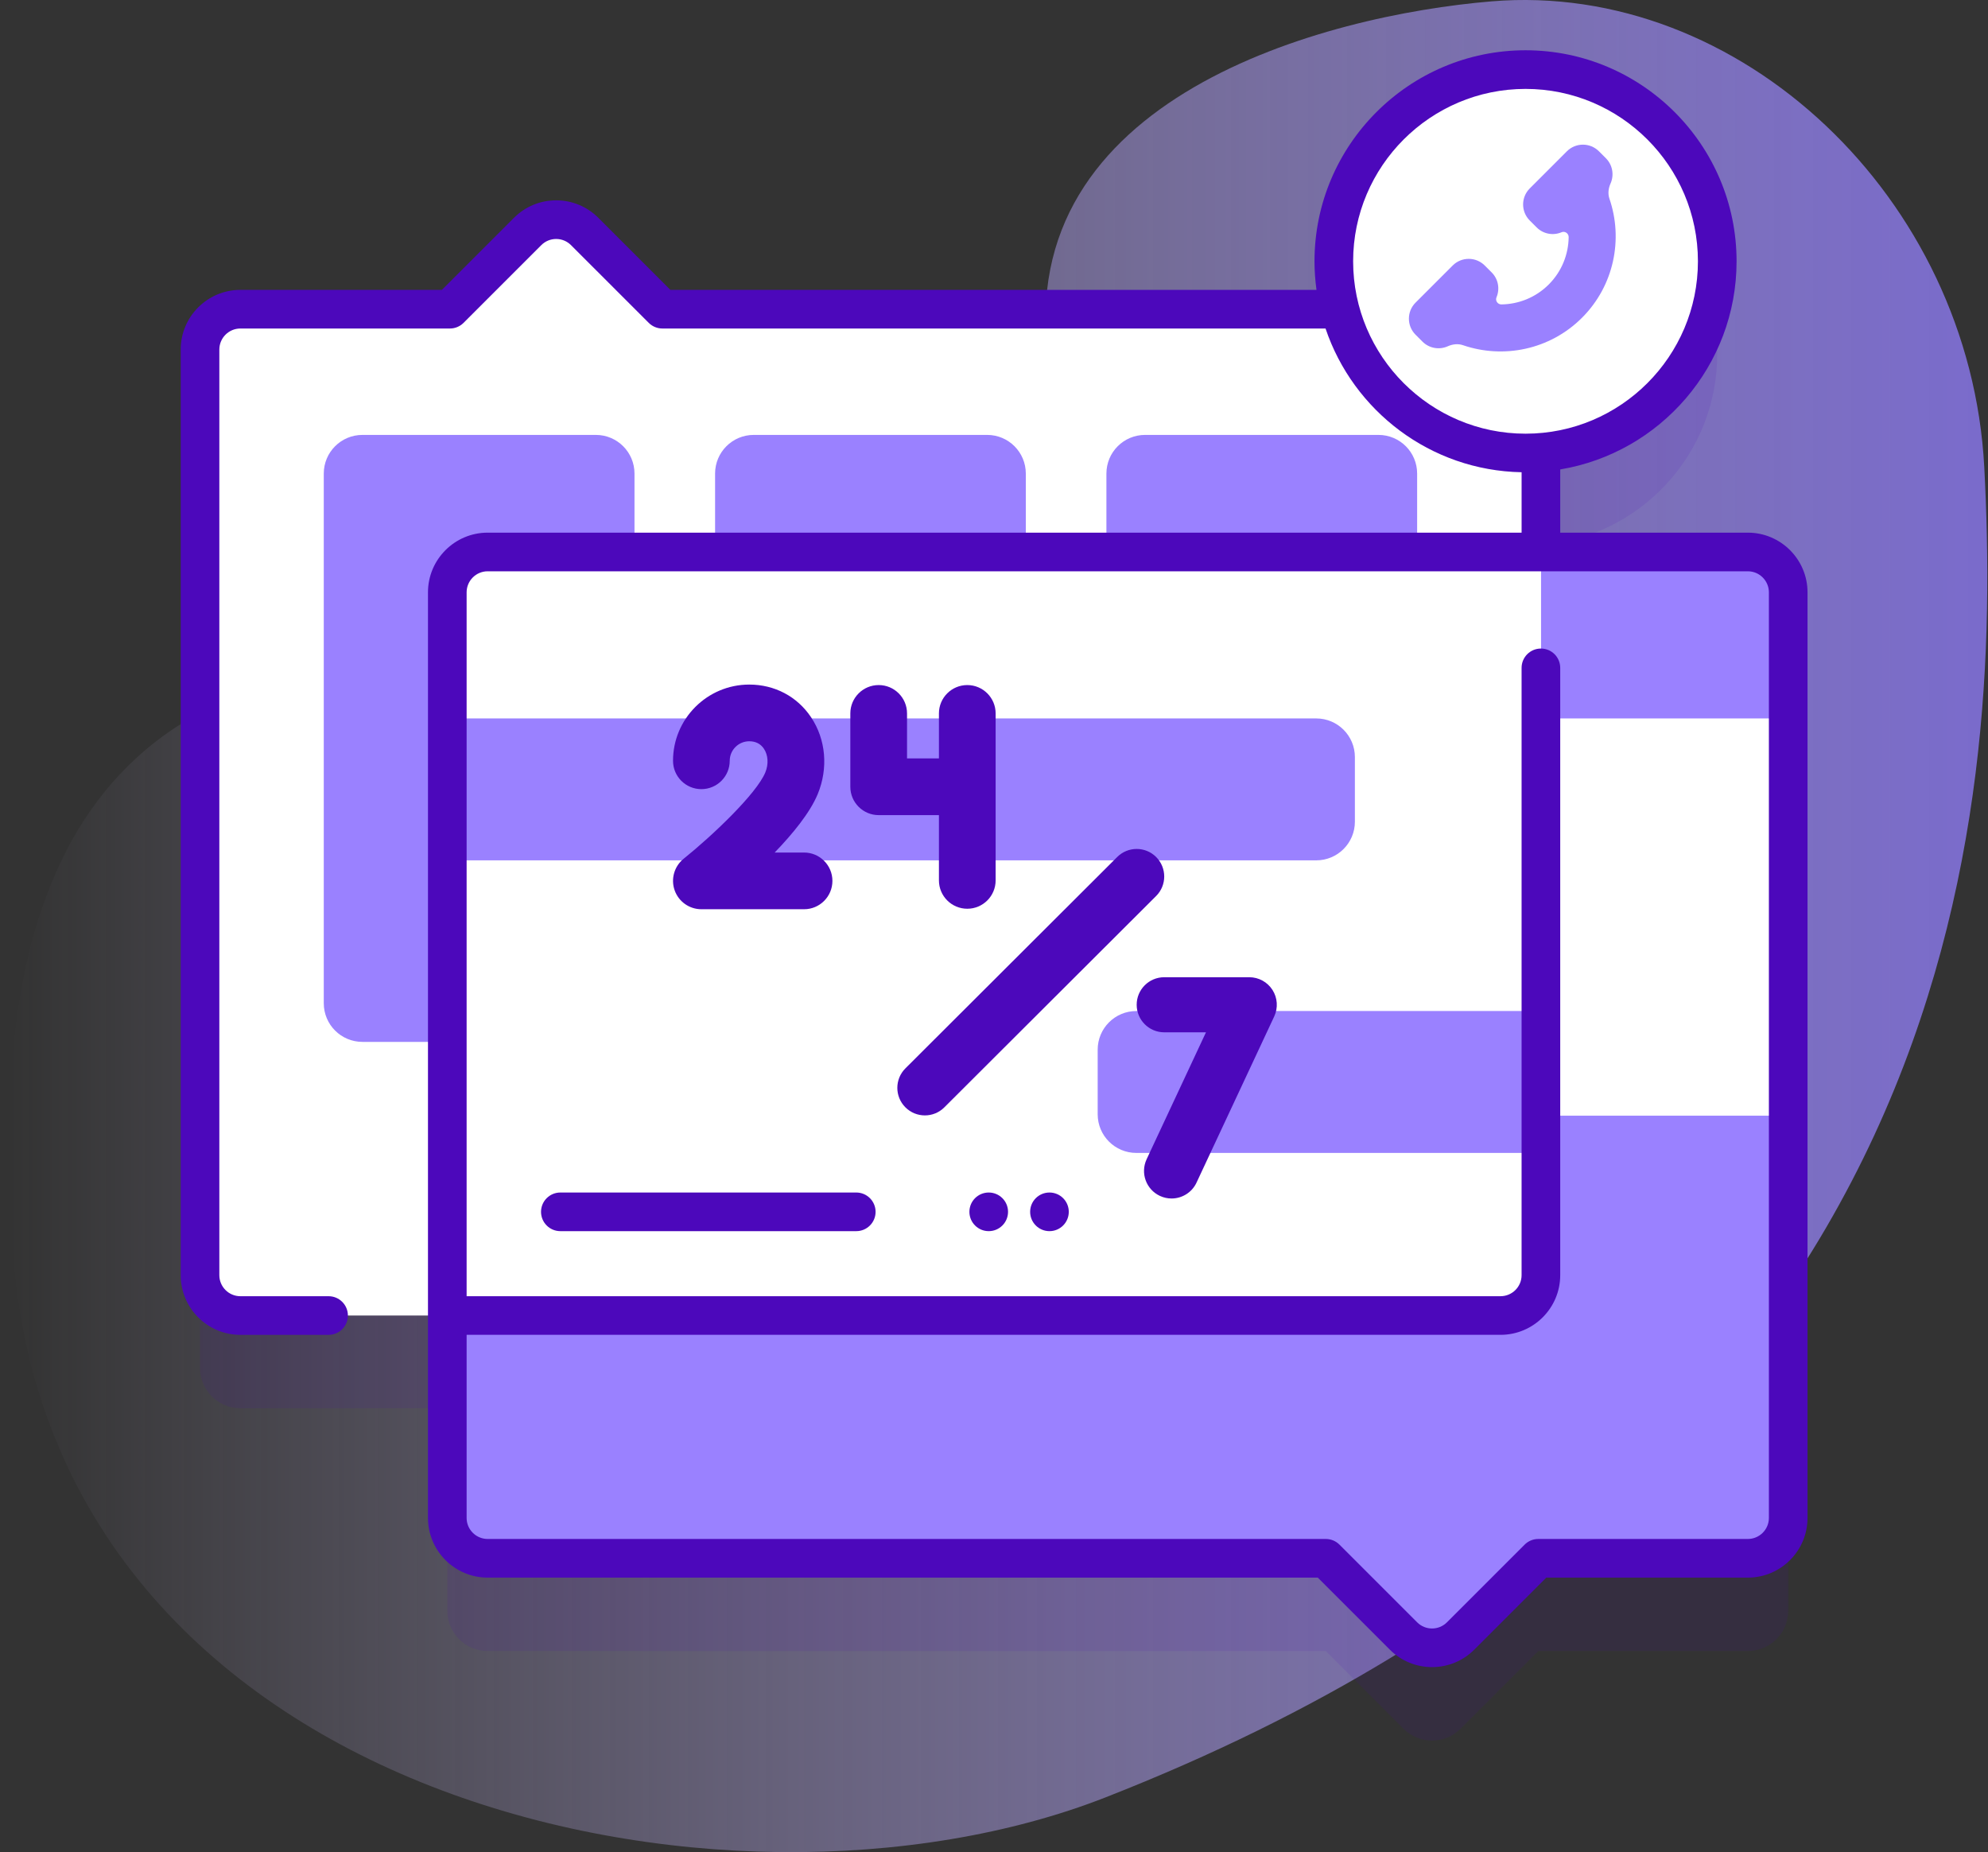
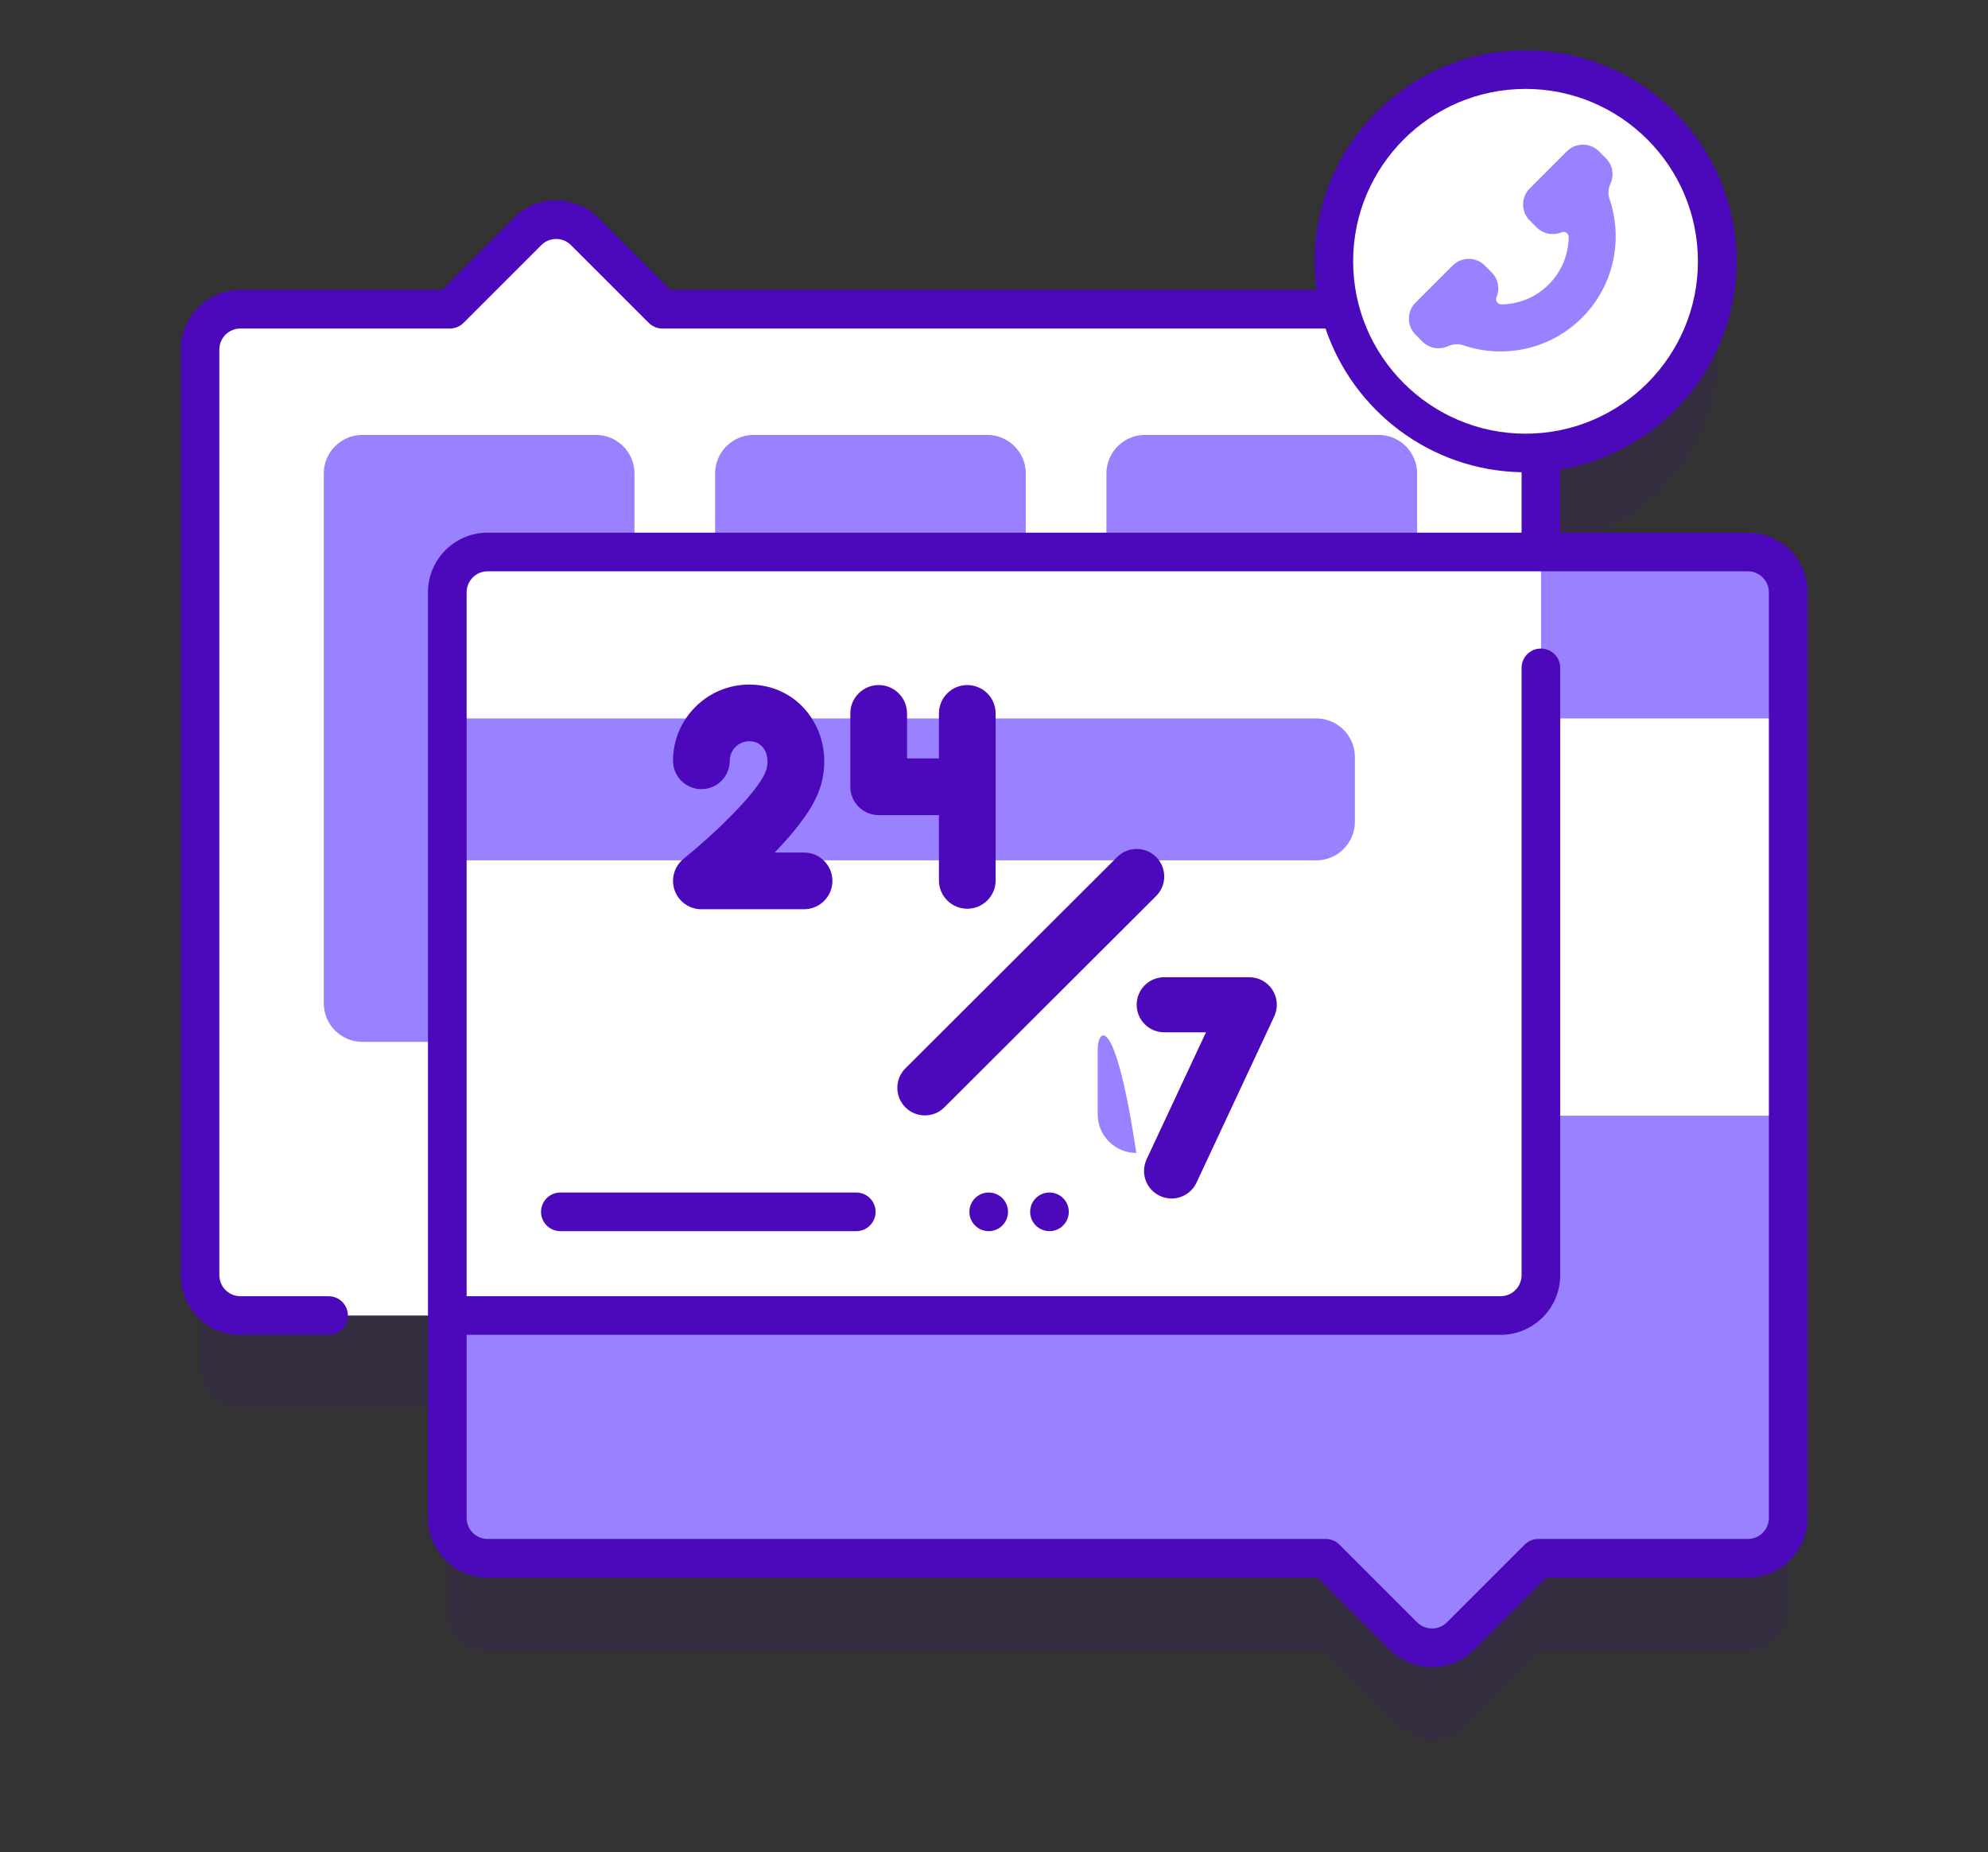
<svg xmlns="http://www.w3.org/2000/svg" width="161" height="150" viewBox="0 0 161 150" fill="none">
  <rect x="0" y="0" width="161" height="150" fill="#333333" stroke="none" />
-   <path d="M160.698 37.841C159.549 16.015 140.9 -1.571 120.782 0.111C107.293 1.239 81.972 7.873 84.912 29.109C87.31 46.424 111.781 36.974 117.966 56.48C127.531 86.645 66.109 131.907 41.448 108.227C33.858 100.938 42.448 80.876 45.242 76.359C52.266 65.008 45.127 53.536 33.191 53.781C0.968 54.444 -0.258 82.201 1.042 101.253C4.089 145.913 58.838 157.589 89.526 145.567C159.177 118.282 162.17 65.799 160.698 37.841Z" fill="url(#paint0_linear_111_1726)" />
  <path opacity="0.1" d="M141.551 52.213H124.793V44.144C132.784 43.509 139.073 36.827 139.073 28.672C139.073 20.097 132.122 13.146 123.547 13.146C114.972 13.146 108.021 20.097 108.021 28.672C108.021 30.011 108.191 31.311 108.509 32.551H53.644L47.351 26.258C46.075 24.981 44.006 24.981 42.729 26.258L36.436 32.551H19.466C17.66 32.551 16.199 34.015 16.199 35.821V110.781C16.199 112.586 17.66 114.051 19.466 114.051H36.225V130.443C36.225 132.249 37.688 133.712 39.494 133.712H107.372L113.665 140.005C114.941 141.281 117.011 141.281 118.287 140.005L124.58 133.712H141.551C143.356 133.712 144.82 132.249 144.82 130.443V55.481C144.82 53.676 143.356 52.213 141.551 52.213Z" fill="#4C08BB" />
  <path d="M141.551 44.702H39.493C37.688 44.702 36.224 46.166 36.224 47.971V122.933C36.224 124.738 37.688 126.202 39.493 126.202H107.371L113.664 132.495C114.94 133.771 117.01 133.771 118.286 132.495L124.579 126.202H141.55C143.355 126.202 144.819 124.738 144.819 122.933V47.971C144.819 46.166 143.356 44.702 141.551 44.702Z" fill="#9A81FF" />
  <path d="M36.237 58.184H144.819V90.356H36.237V58.184Z" fill="white" />
  <path d="M124.792 28.31V103.27C124.792 105.076 123.327 106.54 121.521 106.54H19.465C17.659 106.54 16.198 105.076 16.198 103.27V28.31C16.198 26.505 17.659 25.04 19.465 25.04H36.435L42.728 18.747C44.005 17.47 46.074 17.47 47.35 18.747L53.643 25.04H121.521C123.327 25.04 124.792 26.505 124.792 28.31Z" fill="white" />
  <path d="M48.255 84.379H29.351C27.622 84.379 26.221 82.978 26.221 81.25V38.352C26.221 36.623 27.622 35.222 29.351 35.222H48.255C49.984 35.222 51.385 36.623 51.385 38.352V81.249C51.385 82.978 49.984 84.379 48.255 84.379Z" fill="#9A81FF" />
  <path d="M79.947 84.379H61.042C59.313 84.379 57.912 82.978 57.912 81.25V38.352C57.912 36.623 59.313 35.222 61.042 35.222H79.947C81.675 35.222 83.076 36.623 83.076 38.352V81.249C83.076 82.978 81.675 84.379 79.947 84.379Z" fill="#9A81FF" />
  <path d="M111.638 84.379H92.734C91.005 84.379 89.604 82.978 89.604 81.25V38.352C89.604 36.623 91.005 35.222 92.734 35.222H111.638C113.367 35.222 114.768 36.623 114.768 38.352V81.249C114.768 82.978 113.367 84.379 111.638 84.379Z" fill="#9A81FF" />
  <path d="M124.79 44.703V103.272C124.79 105.077 123.329 106.539 121.523 106.539H36.224V47.971C36.224 46.165 37.686 44.703 39.491 44.703H124.79Z" fill="white" />
  <path d="M106.598 69.677H36.237V58.184H106.598C108.326 58.184 109.727 59.585 109.727 61.313V66.547C109.727 68.275 108.326 69.677 106.598 69.677Z" fill="#9A81FF" />
-   <path d="M92.026 93.372H124.791V81.88H92.026C90.297 81.88 88.897 83.281 88.897 85.009V90.243C88.897 91.971 90.297 93.372 92.026 93.372Z" fill="#9A81FF" />
+   <path d="M92.026 93.372H124.791H92.026C90.297 81.88 88.897 83.281 88.897 85.009V90.243C88.897 91.971 90.297 93.372 92.026 93.372Z" fill="#9A81FF" />
  <path d="M65.117 69.044H62.737C64.204 67.524 65.603 65.814 66.224 64.311C67.09 62.214 66.888 59.887 65.684 58.086C64.56 56.405 62.735 55.441 60.678 55.441C57.275 55.441 54.505 58.21 54.505 61.614C54.505 62.882 55.533 63.91 56.801 63.91C58.069 63.91 59.098 62.882 59.098 61.614C59.098 60.742 59.807 60.033 60.679 60.033C61.198 60.033 61.598 60.237 61.867 60.639C62.212 61.155 62.255 61.89 61.98 62.556C61.264 64.29 57.68 67.689 55.364 69.549C54.605 70.159 54.313 71.183 54.636 72.102C54.959 73.021 55.828 73.636 56.802 73.636H65.118C66.386 73.636 67.414 72.608 67.414 71.34C67.414 70.072 66.386 69.044 65.117 69.044Z" fill="#4C08BB" />
  <path d="M78.336 55.481C77.068 55.481 76.04 56.509 76.04 57.778V61.422H73.457V57.778C73.457 56.509 72.429 55.481 71.161 55.481C69.893 55.481 68.865 56.509 68.865 57.778V63.718C68.865 64.986 69.893 66.014 71.161 66.014H76.04V71.3C76.04 72.568 77.068 73.596 78.336 73.596C79.604 73.596 80.632 72.568 80.632 71.3V57.778C80.632 56.509 79.604 55.481 78.336 55.481Z" fill="#4C08BB" />
  <path d="M94.88 97.062C94.563 97.062 94.242 96.995 93.936 96.852C92.82 96.33 92.338 95.002 92.86 93.885L97.667 83.604H94.286C93.054 83.604 92.055 82.605 92.055 81.373C92.055 80.141 93.054 79.142 94.286 79.142H101.173C101.936 79.142 102.646 79.532 103.055 80.175C103.465 80.818 103.517 81.627 103.194 82.318L96.902 95.776C96.523 96.586 95.719 97.062 94.88 97.062Z" fill="#4C08BB" />
  <path d="M74.903 90.333C74.331 90.333 73.759 90.115 73.323 89.678C72.453 88.806 72.454 87.393 73.326 86.523L90.478 69.406C91.351 68.535 92.763 68.537 93.634 69.409C94.504 70.281 94.503 71.694 93.631 72.564L76.478 89.681C76.043 90.116 75.473 90.333 74.903 90.333Z" fill="#4C08BB" />
  <path d="M69.346 99.707H45.381C44.517 99.707 43.816 99.007 43.816 98.143C43.816 97.279 44.517 96.578 45.381 96.578H69.346C70.21 96.578 70.91 97.279 70.91 98.143C70.91 99.007 70.21 99.707 69.346 99.707Z" fill="#4C08BB" />
  <path d="M84.992 99.707C85.856 99.707 86.556 99.007 86.556 98.142C86.556 97.278 85.856 96.578 84.992 96.578C84.127 96.578 83.427 97.278 83.427 98.142C83.427 99.007 84.127 99.707 84.992 99.707Z" fill="#4C08BB" />
  <path d="M80.073 99.707C80.937 99.707 81.637 99.007 81.637 98.142C81.637 97.278 80.937 96.578 80.073 96.578C79.209 96.578 78.508 97.278 78.508 98.142C78.508 99.007 79.209 99.707 80.073 99.707Z" fill="#4C08BB" />
  <path d="M123.547 36.688C132.122 36.688 139.073 29.736 139.073 21.162C139.073 12.587 132.122 5.635 123.547 5.635C114.973 5.635 108.021 12.587 108.021 21.162C108.021 29.736 114.973 36.688 123.547 36.688Z" fill="white" />
  <path d="M141.551 43.138H126.357V38.018C134.448 36.673 140.638 29.629 140.638 21.162C140.638 11.738 132.971 4.071 123.547 4.071C114.123 4.071 106.456 11.738 106.456 21.162C106.456 21.947 106.514 22.718 106.617 23.476H54.292L48.457 17.641C47.544 16.728 46.331 16.225 45.04 16.225C43.749 16.225 42.536 16.728 41.623 17.641L35.788 23.476H19.466C16.801 23.476 14.634 25.645 14.634 28.311V103.27C14.634 105.936 16.801 108.105 19.466 108.105H26.61C27.474 108.105 28.175 107.405 28.175 106.54C28.175 105.676 27.474 104.976 26.61 104.976H19.466C18.527 104.976 17.763 104.21 17.763 103.27V28.311C17.763 27.37 18.527 26.605 19.466 26.605H36.436C36.851 26.605 37.249 26.44 37.542 26.147L43.836 19.854C44.158 19.532 44.585 19.354 45.04 19.354C45.495 19.354 45.922 19.532 46.245 19.854L52.538 26.147C52.831 26.44 53.229 26.605 53.644 26.605H107.35C109.596 33.271 115.846 38.108 123.228 38.245V43.138H39.493C36.828 43.138 34.66 45.306 34.66 47.971V122.933C34.66 125.598 36.828 127.766 39.493 127.766H106.723L112.558 133.601C113.5 134.543 114.738 135.014 115.976 135.014C117.213 135.014 118.451 134.543 119.393 133.601L125.228 127.766H141.551C144.216 127.766 146.384 125.597 146.384 122.933V47.971C146.384 45.306 144.216 43.138 141.551 43.138ZM109.585 21.162C109.585 13.463 115.848 7.2 123.547 7.2C131.245 7.2 137.508 13.463 137.508 21.162C137.508 28.86 131.245 35.123 123.547 35.123C115.848 35.123 109.585 28.86 109.585 21.162ZM143.255 122.933C143.255 123.872 142.49 124.636 141.551 124.636H124.58C124.165 124.636 123.767 124.801 123.474 125.095L117.18 131.388C116.516 132.052 115.435 132.052 114.771 131.388L108.478 125.095C108.184 124.801 107.787 124.636 107.371 124.636H39.493C38.554 124.636 37.79 123.872 37.79 122.933V108.104H121.523C124.188 108.104 126.356 105.936 126.356 103.271V54.089C126.356 53.224 125.656 52.524 124.792 52.524C123.928 52.524 123.227 53.224 123.227 54.089V103.271C123.227 104.211 122.463 104.975 121.523 104.975H37.79V47.971C37.79 47.031 38.554 46.267 39.493 46.267H141.551C142.49 46.267 143.255 47.031 143.255 47.971V122.933Z" fill="#4C08BB" />
  <path d="M128.12 25.734C130.723 23.131 131.462 19.362 130.342 16.094C130.203 15.688 130.257 15.251 130.432 14.859C130.732 14.185 130.607 13.368 130.054 12.815L129.491 12.252C128.775 11.536 127.613 11.536 126.897 12.252L123.887 15.262C123.171 15.978 123.171 17.14 123.887 17.856L124.45 18.419C124.995 18.964 125.798 19.093 126.466 18.808C126.738 18.692 127.044 18.907 127.04 19.203C127.023 20.595 126.485 21.981 125.426 23.04C124.367 24.099 122.981 24.637 121.59 24.654C121.294 24.657 121.078 24.352 121.194 24.08C121.479 23.412 121.35 22.609 120.805 22.064L120.242 21.501C119.526 20.785 118.364 20.785 117.648 21.501L114.638 24.511C113.922 25.227 113.922 26.389 114.638 27.105L115.201 27.668C115.754 28.221 116.572 28.346 117.245 28.046C117.637 27.871 118.074 27.817 118.48 27.956C121.748 29.076 125.517 28.337 128.12 25.734Z" fill="#9A81FF" />
  <defs>
    <linearGradient id="paint0_linear_111_1726" x1="0.723" y1="75" x2="160.944" y2="75" gradientUnits="userSpaceOnUse">
      <stop stop-color="#DDD1FF" stop-opacity="0" />
      <stop offset="1" stop-color="#7A6BCC" />
    </linearGradient>
  </defs>
</svg>